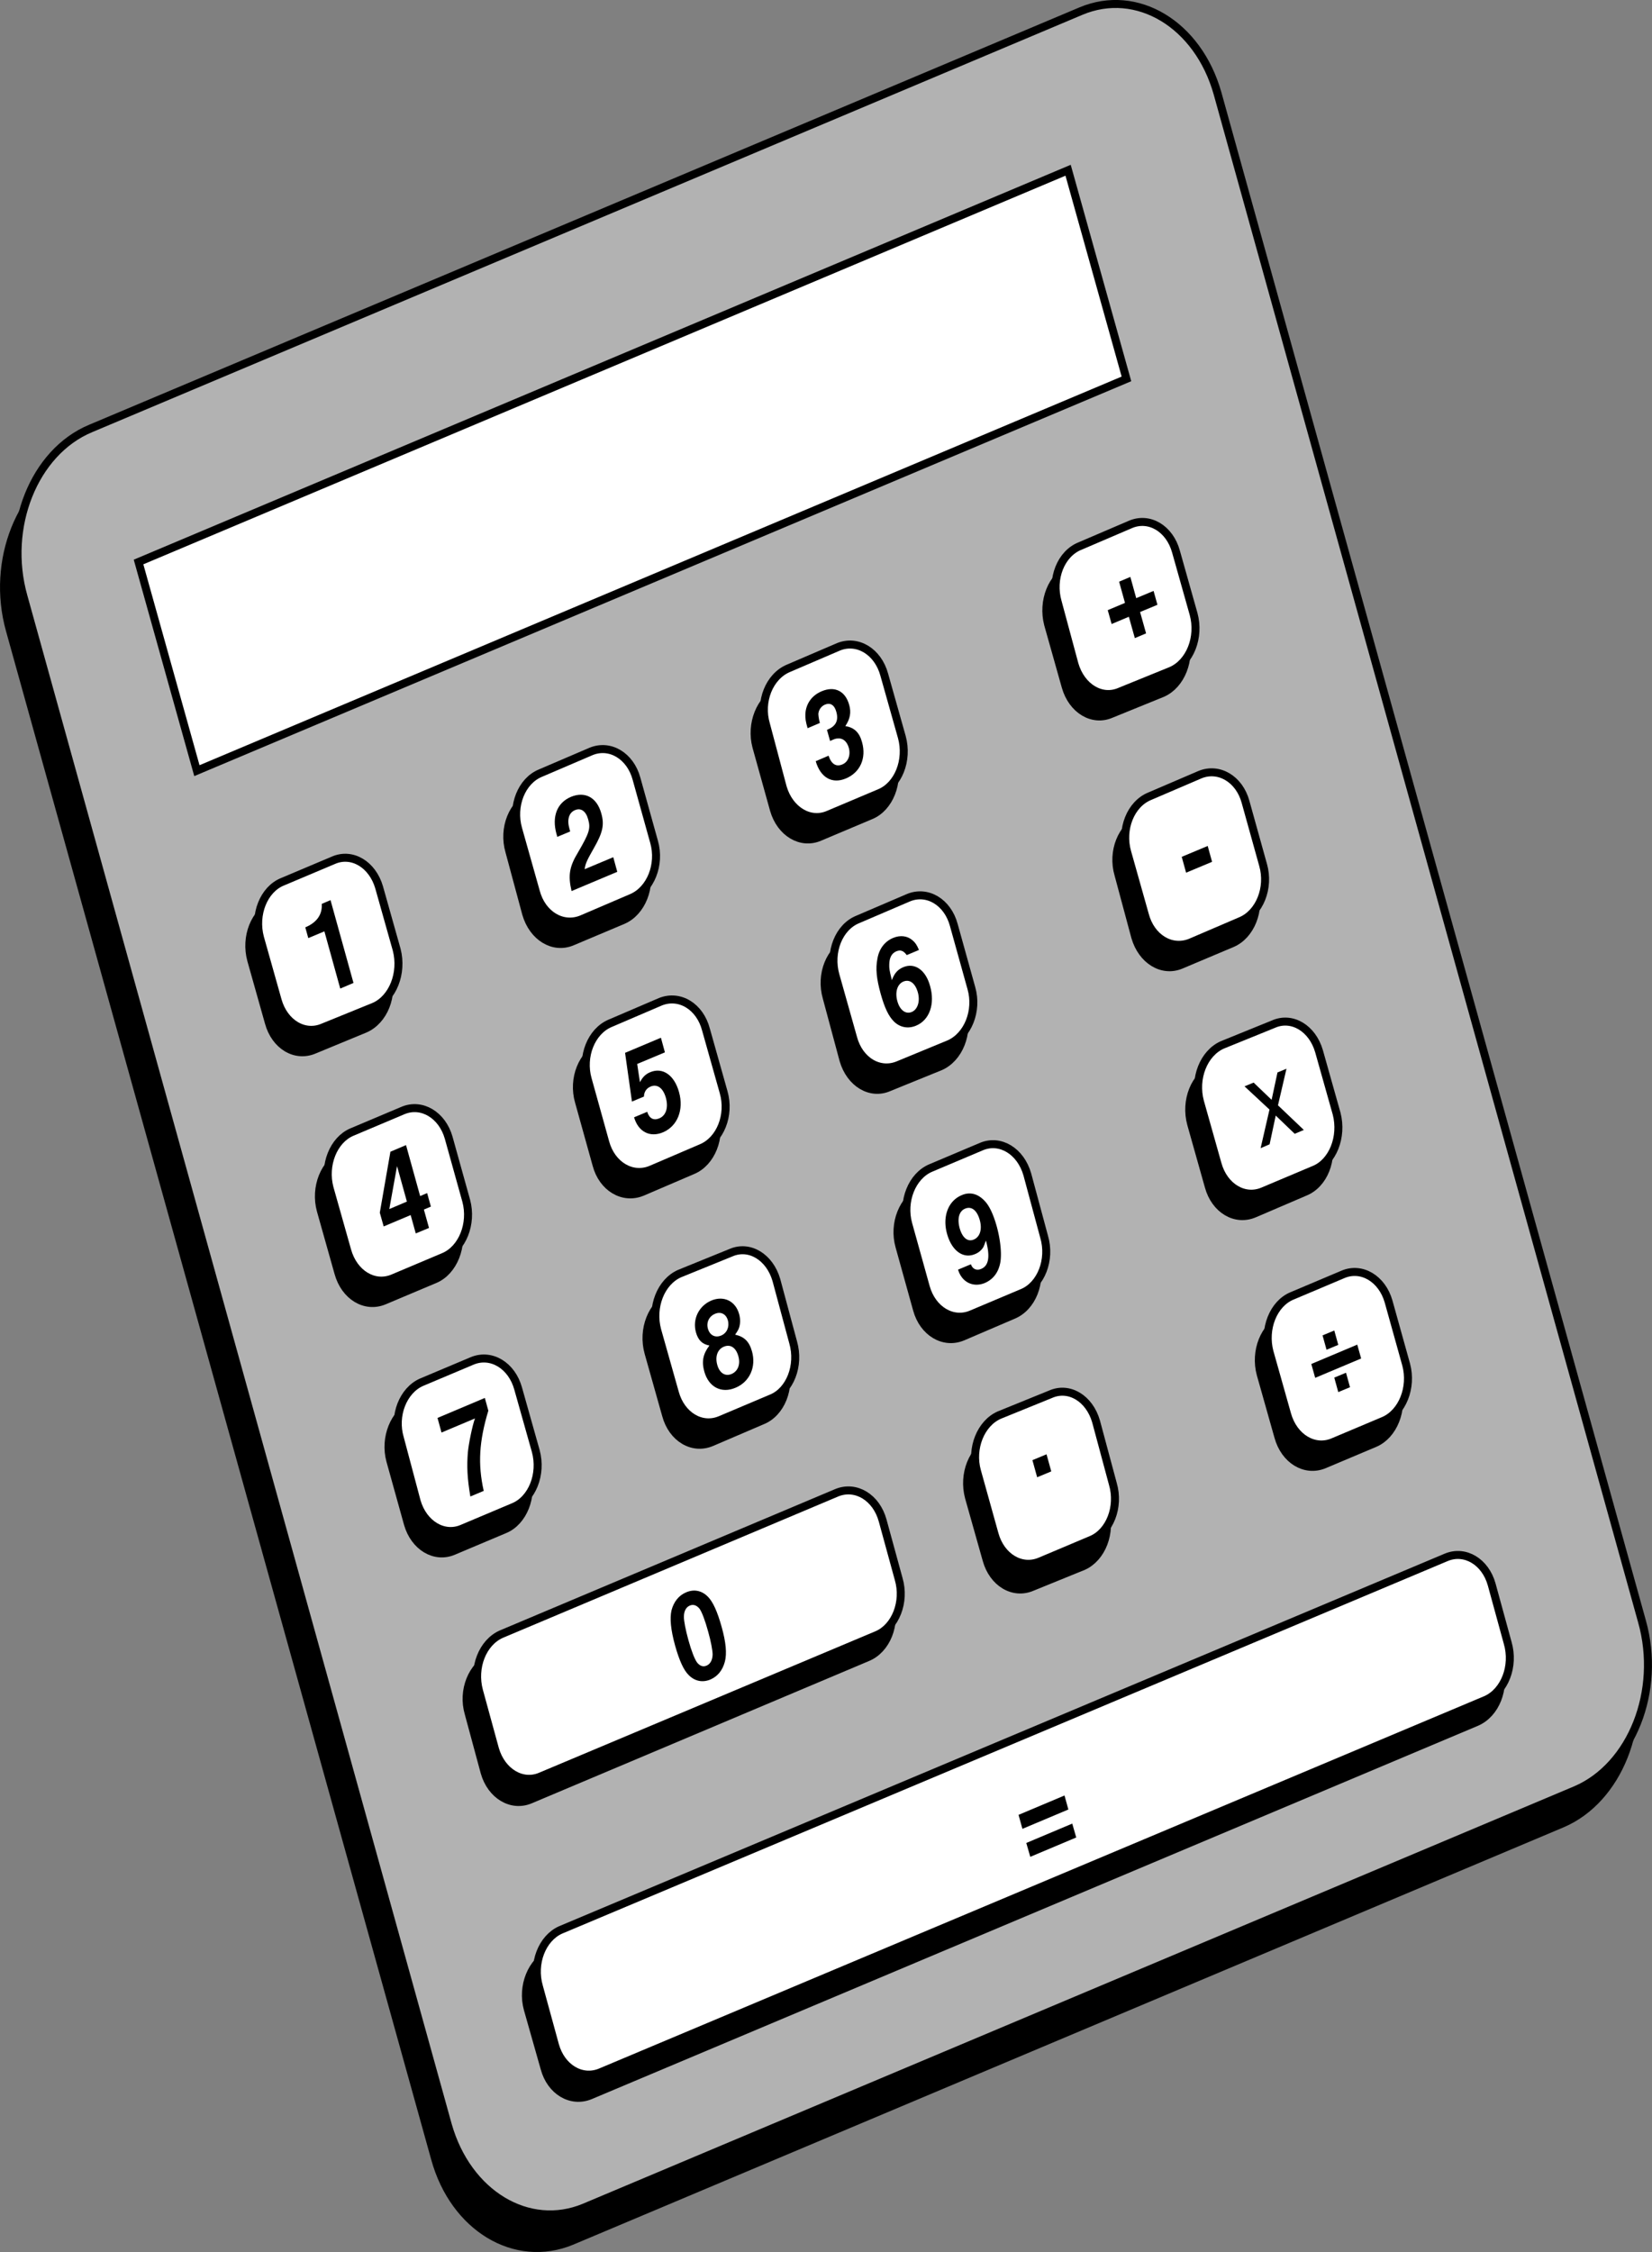
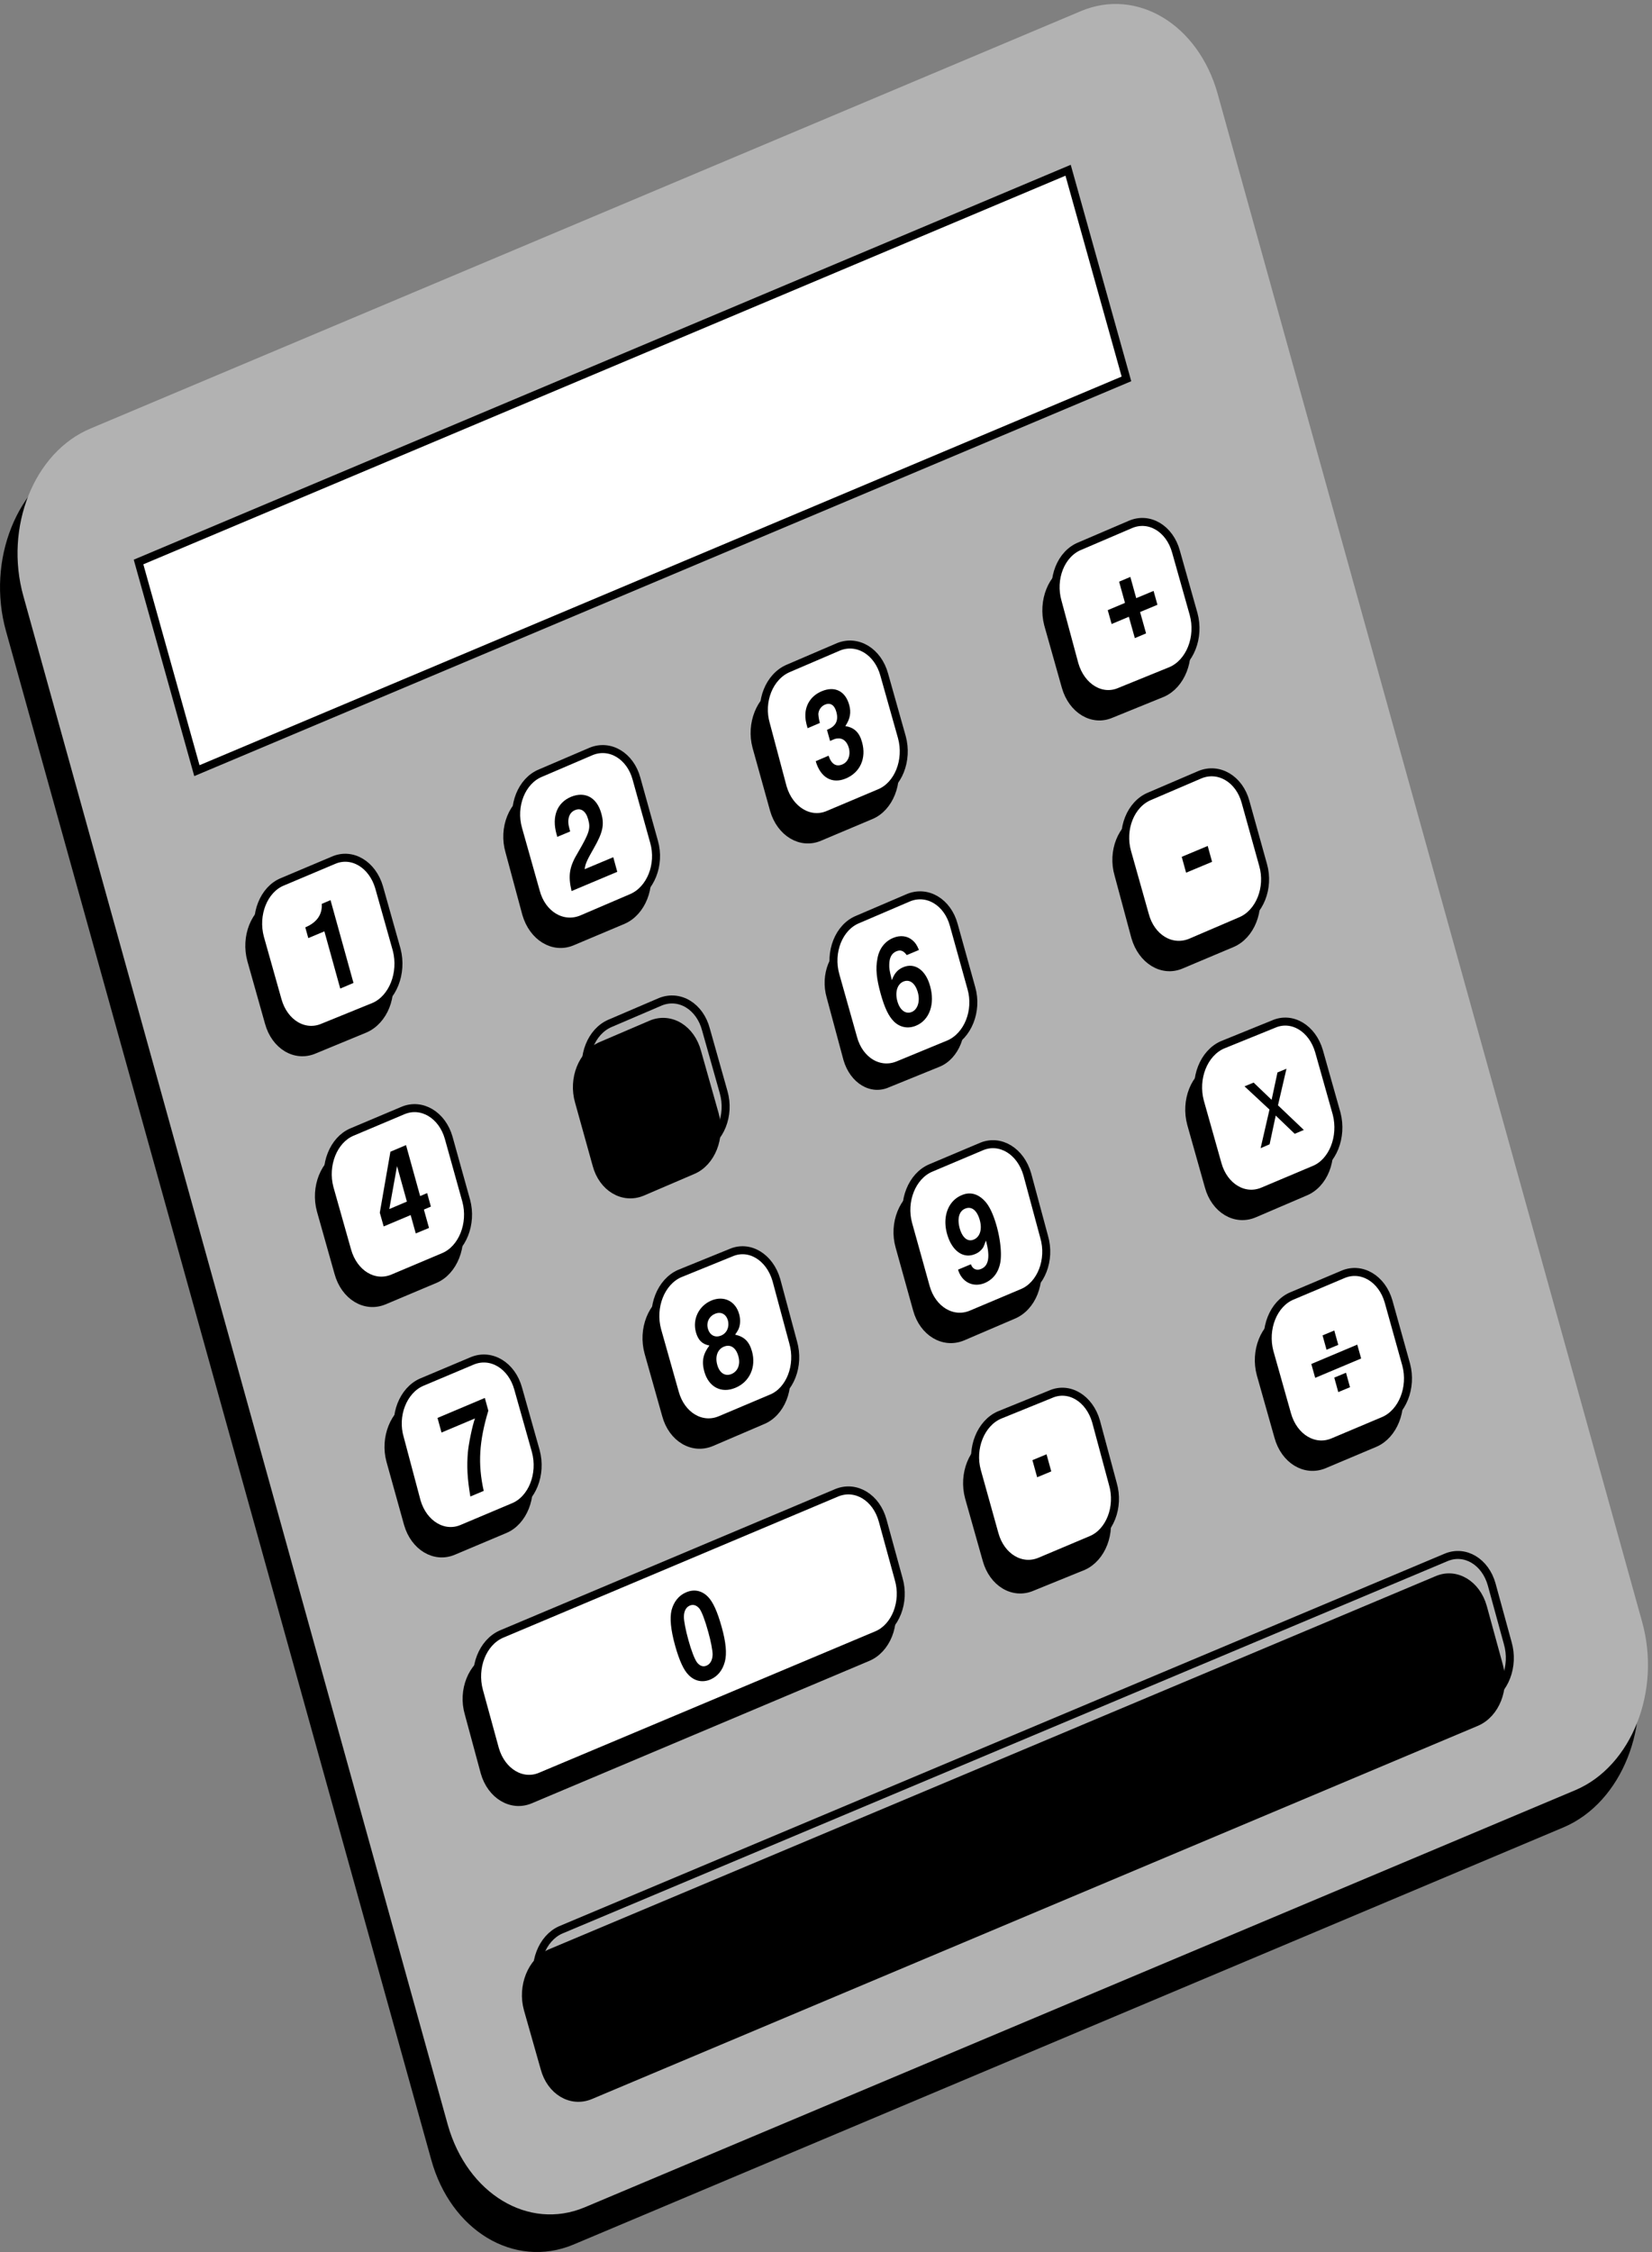
<svg xmlns="http://www.w3.org/2000/svg" xmlns:xlink="http://www.w3.org/1999/xlink" width="206.688" height="281.674">
  <rect width="100%" height="100%" fill="#808080" stroke="none" />
  <defs>
    <path id="a" d="m.844-8.344 1.984 7.156 1.656-.703L1.61-12.25l-1.093.469c.078 1.328-.61 2.328-2.063 2.937l.375 1.344zm0 0" />
    <path id="b" d="M5.578-4.39 2-2.89c.078-.657.25-1.063 1.172-2.672 1.094-1.922 1.312-2.891.906-4.313-.547-1.984-2.031-2.797-3.797-2.063-1.734.735-2.406 2.454-1.812 4.626l.11.375L.187-7.61l-.094-.344C-.234-9.093.03-9.97.797-10.281c.734-.313 1.36.125 1.64 1.156.329 1.14.141 1.703-1.265 4.125C.078-3.203-.094-2.11.359-.156l5.72-2.406zm0 0" />
    <path id="c" d="M1.297-5.703c.64-.281.672-.297.984-.313.625-.062 1.14.391 1.36 1.172.25.907-.079 1.782-.813 2.078-.781.329-1.375-.046-1.719-1.093L-.5-3.172c.594 2.047 2.047 2.89 3.781 2.156 1.781-.75 2.578-2.53 2.016-4.53-.328-1.22-.984-1.845-2.094-2.016.61-.907.75-1.72.485-2.657-.485-1.734-1.813-2.39-3.438-1.703-1.234.516-1.984 1.563-2.047 2.86-.016.546.031.906.281 1.765l1.532-.656c-.141-.563-.172-.844-.188-1.14.047-.516.36-.954.828-1.157.672-.281 1.188.047 1.422.906.297 1.063-.047 1.766-1.031 2.188l-.14.062zm0 0" />
    <path id="d" d="m5.078-6.594-.875.375-1.766-6.375-1.953.828L-.844-4.14l.485 1.72 3.375-1.423.64 2.297 1.656-.687-.64-2.297.875-.375zM2.547-5.53l-2.203.937.969-5.375zm0 0" />
    <path id="e" d="m2.922-12.797-4.485 1.89.86 6.095 1.5-.625c.015-.594.312-1.032.828-1.25.828-.36 1.578.171 1.922 1.421.328 1.204.015 2.188-.813 2.547-.734.313-1.265.016-1.53-.812l-1.641.687C.093-1.03 1.546-.28 3.187-.969c1.797-.765 2.626-2.797 2-5.031-.593-2.14-2.062-3.14-3.609-2.484-.562.234-.937.593-1.281 1.25l-.344-2.282 3.469-1.453zm0 0" />
    <path id="f" d="M3.797-10.547c-.266-.64-.469-.922-.797-1.203-.64-.563-1.531-.688-2.453-.297-1.031.438-1.75 1.36-1.953 2.625-.235 1.203-.11 2.453.406 4.328.5 1.797 1 2.828 1.656 3.485.75.75 1.781.953 2.781.53 1.688-.702 2.391-2.718 1.75-4.968-.546-2-1.921-2.953-3.359-2.344-.687.297-1.094.735-1.422 1.625L.36-6.969c-.25-1-.296-1.312-.28-1.75.015-.86.296-1.406.874-1.656.531-.219.906-.094 1.313.469zM1.844-6.594c.781-.328 1.484.188 1.812 1.344.313 1.11-.015 2.14-.75 2.453-.765.328-1.5-.219-1.812-1.344-.313-1.125-.016-2.125.75-2.453zm0 0" />
    <path id="g" d="m3.39-13-5.921 2.5.5 1.828 4.187-1.765c-.328.89-.797 3.187-.89 4.25-.141 1.734-.079 3.218.312 5.515l1.672-.703c-.75-3.344-.578-6.203.578-10.031Zm0 0" />
    <path id="h" d="M3.297-7.688c.219-.312.312-.468.422-.687.234-.531.265-1.234.078-1.89-.453-1.626-1.922-2.344-3.485-1.688-1.562.672-2.374 2.328-1.921 3.969C-1.33-7-.83-6.5.078-6.328c-.812 1.062-.984 2.016-.64 3.25.546 1.953 2.14 2.781 3.906 2.031 1.765-.734 2.61-2.594 2.062-4.547-.343-1.234-.968-1.843-2.11-2.093ZM.78-10.296c.735-.312 1.39.031 1.61.828.218.797-.125 1.594-.844 1.89-.75.313-1.422-.03-1.656-.859-.22-.78.14-1.546.89-1.859zm1.11 4.11c.828-.344 1.515.125 1.812 1.203.281.984-.047 1.875-.86 2.218-.796.329-1.5-.125-1.78-1.14-.297-1.047.03-1.953.828-2.281Zm0 0" />
    <path id="i" d="M-.219-2.594C.25-1.016 1.671-.328 3.125-.922c1.078-.469 1.734-1.36 1.953-2.625.172-1.094 0-2.781-.453-4.437-.422-1.516-.938-2.625-1.547-3.235-.844-.89-1.844-1.125-2.844-.687-1.687.703-2.437 2.672-1.828 4.844C-1-4.938.438-3.906 1.922-4.547a2.102 2.102 0 0 0 1-.828c.11-.188.156-.375.344-.86.546 2 .359 3.157-.594 3.548-.578.25-1.078.015-1.281-.579zm.875-7.625c.813-.344 1.5.203 1.844 1.438.313 1.14.031 2.094-.75 2.422C1-6.031.328-6.563-.016-7.766c-.328-1.203-.078-2.14.672-2.453Zm0 0" />
    <path id="j" d="M.297-11.938c-.906.376-1.547 1.172-1.828 2.235-.235 1-.11 2.422.453 4.453C-.562-3.422-.016-2.203.609-1.594c.766.782 1.75.969 2.72.563.905-.39 1.53-1.157 1.812-2.235.265-1 .14-2.421-.407-4.359-.53-1.906-1.078-3.11-1.703-3.75-.781-.797-1.75-.984-2.734-.563zM.75-10.28c.438-.188.86-.047 1.219.39.281.375.703 1.47 1.093 2.907.329 1.156.547 2.343.547 2.812-.015.688-.28 1.203-.765 1.406-.438.188-.844.032-1.188-.406C1.375-3.547.953-4.594.578-5.969.234-7.203 0-8.406.016-8.89c0-.687.265-1.187.734-1.39zm0 0" />
    <path id="k" d="m4.672-8.688-5.75 2.422.484 1.75 5.75-2.421zm.969 3.516L-.11-2.75l.5 1.734 5.75-2.421zm0 0" />
    <path id="l" d="M1.938-3.203.171-2.47.765-.33l1.765-.734Zm0 0" />
    <path id="m" d="M5.14-6.906 2.97-6l-.735-2.656-1.406.594.735 2.656-2.157.906.485 1.734 2.156-.906L2.797-1l1.406-.594-.75-2.672 2.172-.906zm0 0" />
    <path id="n" d="M5.156-6.922-.594-4.5l.485 1.734 5.75-2.421zM.813-8.078l.5 1.797 1.468-.61-.5-1.796zM2.28-2.797l.5 1.813 1.469-.61-.5-1.812Zm0 0" />
    <path id="p" d="m2.156-6.484-3.25 1.359.547 1.984L2.703-4.5zm0 0" />
    <path id="o" d="m2.375-5.438 1.063-4.578-1.126.47-.734 3.421-2.25-2.156-1.14.469 3.125 2.906L.202-.078l1.125-.484.766-3.594 2.375 2.281 1.14-.484zm0 0" />
  </defs>
  <path d="M195.435 228.095c7.02-2.985 10.773-12.399 8.398-21l-53.2-191.203c-2.41-8.637-10.062-13.25-17.1-10.297L9.632 57.794c-7.058 2.96-10.808 12.375-8.402 21l53.204 191.2c2.37 8.62 10.027 13.233 17.097 10.3l123.903-52.2" />
  <path fill="none" stroke="#000" d="M195.435 228.095c7.02-2.985 10.773-12.399 8.398-21l-53.2-191.203c-2.41-8.637-10.062-13.25-17.1-10.297L9.632 57.794c-7.058 2.96-10.808 12.375-8.402 21l53.204 191.2c2.37 8.62 10.027 13.233 17.097 10.3zm0 0" />
  <path fill="#b2b2b2" d="M197.134 223.892c6.996-2.989 10.75-12.403 8.3-21.098l-53.1-191.102c-2.434-8.644-10.086-13.257-17.102-10.3L11.333 53.595c-7.082 2.953-10.832 12.367-8.398 21l53.097 191.199c2.45 8.613 10.102 13.226 17.102 10.3l124-52.202" />
-   <path fill="none" stroke="#000" d="M197.134 223.892c6.996-2.989 10.75-12.403 8.3-21.098l-53.1-191.102c-2.434-8.644-10.086-13.257-17.102-10.3L11.333 53.595c-7.082 2.953-10.832 12.367-8.398 21l53.097 191.199c2.45 8.613 10.102 13.226 17.102 10.3zm0 0" />
  <path d="M45.634 128.692c2.387-1.023 3.637-4.16 2.8-7l-2.101-7.898c-.844-2.863-3.395-4.402-5.7-3.402l-6.402 2.703c-2.351.953-3.597 4.09-2.796 7l2.199 7.797c.781 2.894 3.332 4.433 5.699 3.402l6.3-2.602" />
  <path fill="none" stroke="#000" d="M45.634 128.692c2.387-1.023 3.637-4.16 2.8-7l-2.101-7.898c-.844-2.863-3.395-4.402-5.7-3.402l-6.402 2.703c-2.351.953-3.597 4.09-2.796 7l2.199 7.797c.781 2.894 3.332 4.433 5.699 3.402zm0 0" />
  <path d="M77.935 115.095c2.343-1.008 3.593-4.149 2.796-7l-2.199-7.903c-.789-2.847-3.34-4.386-5.699-3.398l-6.3 2.7c-2.395.968-3.645 4.109-2.802 7l2.102 7.8c.84 2.91 3.39 4.445 5.7 3.5l6.402-2.7" />
  <path fill="none" stroke="#000" d="M77.935 115.095c2.343-1.008 3.593-4.149 2.796-7l-2.199-7.903c-.789-2.847-3.34-4.386-5.699-3.398l-6.3 2.7c-2.395.968-3.645 4.108-2.802 7l2.102 7.8c.84 2.91 3.39 4.445 5.7 3.5zm0 0" />
  <path d="M108.935 101.993c2.328-.957 3.578-4.094 2.796-7l-2.199-7.8c-.804-2.895-3.355-4.434-5.699-3.4l-6.398 2.599c-2.313 1.023-3.563 4.16-2.801 7l2.199 7.902c.824 2.86 3.375 4.398 5.7 3.398l6.402-2.699" />
  <path fill="none" stroke="#000" d="M108.935 101.993c2.328-.957 3.578-4.094 2.796-7l-2.199-7.8c-.804-2.895-3.355-4.434-5.699-3.4l-6.398 2.599c-2.313 1.023-3.563 4.16-2.801 7l2.199 7.902c.824 2.86 3.375 4.398 5.7 3.398zm0 0" />
  <path d="M145.435 86.692c2.328-1.027 3.578-4.164 2.796-7.097l-2.199-7.801c-.804-2.867-3.355-4.406-5.699-3.402l-6.398 2.703c-2.313.949-3.563 4.086-2.801 7l2.199 7.797c.824 2.89 3.375 4.43 5.7 3.402l6.402-2.602" />
  <path fill="none" stroke="#000" d="M145.435 86.692c2.328-1.027 3.578-4.164 2.796-7.097l-2.199-7.801c-.804-2.867-3.355-4.406-5.699-3.402l-6.398 2.703c-2.313.949-3.563 4.086-2.801 7l2.199 7.797c.824 2.89 3.375 4.43 5.7 3.402zm0 0" />
  <path d="M54.435 159.993c2.3-.988 3.55-4.129 2.796-7l-2.199-7.8c-.828-2.93-3.379-4.47-5.699-3.5l-6.398 2.699c-2.336.988-3.586 4.128-2.801 7l2.199 7.8c.797 2.93 3.352 4.465 5.7 3.5l6.402-2.699" />
  <path fill="none" stroke="#000" d="M54.435 159.993c2.3-.988 3.55-4.129 2.796-7l-2.199-7.8c-.828-2.93-3.379-4.47-5.699-3.5l-6.398 2.699c-2.336.988-3.586 4.128-2.801 7l2.199 7.8c.797 2.93 3.352 4.465 5.7 3.5zm0 0" />
  <path d="M86.634 146.392c2.36-.973 3.61-4.114 2.8-7l-2.203-7.797c-.77-2.914-3.32-4.453-5.699-3.5l-6.3 2.699c-2.376 1.004-3.626 4.14-2.797 7l2.199 7.898c.754 2.844 3.304 4.383 5.699 3.403l6.3-2.703" />
  <path fill="none" stroke="#000" d="M86.634 146.392c2.36-.973 3.61-4.114 2.8-7l-2.203-7.797c-.77-2.914-3.32-4.453-5.699-3.5l-6.3 2.699c-2.376 1.004-3.626 4.14-2.797 7l2.199 7.898c.754 2.844 3.304 4.383 5.699 3.403zm0 0" />
  <path d="M117.634 133.392c2.344-1.02 3.594-4.16 2.8-7l-2.203-7.899c-.789-2.863-3.34-4.398-5.699-3.398l-6.3 2.699c-2.391.953-3.641 4.094-2.797 7l2.097 7.8c.84 2.895 3.39 4.43 5.7 3.4l6.402-2.602" />
-   <path fill="none" stroke="#000" d="M117.634 133.392c2.344-1.02 3.594-4.16 2.8-7l-2.203-7.899c-.789-2.863-3.34-4.398-5.699-3.398l-6.3 2.699c-2.391.953-3.641 4.094-2.797 7l2.097 7.8c.84 2.895 3.39 4.43 5.7 3.4zm0 0" />
  <path d="M154.134 117.993c2.344-.992 3.594-4.133 2.8-7l-2.203-7.898c-.785-2.836-3.335-4.375-5.699-3.403l-6.3 2.7c-2.391.984-3.641 4.125-2.797 7l2.097 7.8c.84 2.926 3.39 4.461 5.7 3.5l6.402-2.699" />
  <path fill="none" stroke="#000" d="M154.134 117.993c2.344-.992 3.594-4.133 2.8-7l-2.203-7.898c-.785-2.836-3.335-4.375-5.699-3.403l-6.3 2.7c-2.391.984-3.641 4.125-2.797 7l2.097 7.8c.84 2.926 3.39 4.461 5.7 3.5zm0 0" />
  <path d="M63.134 191.294c2.32-.957 3.57-4.094 2.8-7l-2.203-7.8c-.812-2.895-3.363-4.434-5.699-3.4l-6.398 2.598c-2.32 1.024-3.57 4.16-2.801 7l2.2 7.903c.816 2.86 3.366 4.398 5.698 3.398l6.403-2.7" />
  <path fill="none" stroke="#000" d="M63.134 191.294c2.32-.957 3.57-4.094 2.8-7l-2.203-7.8c-.812-2.895-3.363-4.434-5.699-3.4l-6.398 2.598c-2.32 1.024-3.57 4.16-2.801 7l2.2 7.903c.816 2.86 3.366 4.398 5.698 3.398zm0 0" />
  <path d="M95.333 177.692c2.379-.937 3.629-4.078 2.8-7l-2.198-7.8c-.758-2.88-3.309-4.418-5.704-3.399l-6.296 2.602c-2.364 1.035-3.614 4.172-2.801 7.097l2.199 7.801c.773 2.879 3.32 4.414 5.7 3.399l6.3-2.7" />
  <path fill="none" stroke="#000" d="M95.333 177.692c2.379-.937 3.629-4.078 2.8-7l-2.198-7.8c-.758-2.88-3.309-4.418-5.704-3.399l-6.296 2.602c-2.364 1.035-3.614 4.172-2.801 7.097l2.199 7.801c.773 2.879 3.32 4.414 5.7 3.399zm0 0" />
  <path d="M126.731 164.493c2.387-.969 3.637-4.105 2.801-7l-2.097-7.8c-.852-2.907-3.403-4.446-5.704-3.5l-6.398 2.699c-2.355 1.011-3.605 4.152-2.8 7l2.198 7.902c.782 2.851 3.332 4.387 5.704 3.398l6.296-2.699" />
  <path fill="none" stroke="#000" d="M126.731 164.493c2.387-.969 3.637-4.105 2.801-7l-2.097-7.8c-.852-2.907-3.403-4.446-5.704-3.5l-6.398 2.699c-2.355 1.011-3.605 4.152-2.8 7l2.198 7.902c.782 2.851 3.332 4.387 5.704 3.398zm0 0" />
  <path d="M163.231 149.095c2.387-.942 3.637-4.078 2.801-7l-2.097-7.801c-.848-2.879-3.399-4.418-5.704-3.402l-6.398 2.703c-2.352.937-3.602 4.074-2.8 7l2.198 7.797c.782 2.878 3.332 4.418 5.704 3.402l6.296-2.7" />
  <path fill="none" stroke="#000" d="M163.231 149.095c2.387-.942 3.637-4.078 2.801-7l-2.097-7.801c-.848-2.879-3.399-4.418-5.704-3.402l-6.398 2.703c-2.352.937-3.602 4.074-2.8 7l2.198 7.797c.782 2.878 3.332 4.418 5.704 3.402zm0 0" />
  <path d="M135.532 195.892c2.301-1.032 3.551-4.168 2.7-7.098l-2.098-7.8c-.832-2.872-3.383-4.411-5.7-3.4l-6.402 2.7c-2.336.941-3.586 4.082-2.8 7l2.203 7.8c.793 2.884 3.343 4.423 5.699 3.4l6.398-2.602" />
  <path fill="none" stroke="#000" d="M135.532 195.892c2.301-1.032 3.551-4.168 2.7-7.098l-2.098-7.8c-.832-2.872-3.383-4.411-5.7-3.4l-6.402 2.7c-2.336.941-3.586 4.082-2.8 7l2.203 7.8c.793 2.884 3.343 4.423 5.699 3.4zm0 0" />
  <path d="M172.032 180.493c2.305-1.004 3.555-4.144 2.801-7l-2.2-7.898c-.831-2.848-3.382-4.383-5.698-3.403l-6.403 2.7c-2.336.972-3.586 4.113-2.8 7l2.203 7.8c.796 2.914 3.343 4.453 5.699 3.5l6.398-2.699" />
  <path fill="none" stroke="#000" d="M172.032 180.493c2.305-1.004 3.555-4.144 2.801-7l-2.2-7.898c-.831-2.848-3.382-4.383-5.698-3.403l-6.403 2.7c-2.336.972-3.586 4.113-2.8 7l2.203 7.8c.796 2.914 3.343 4.453 5.699 3.5zm0 0" />
  <path d="M108.532 207.294c2.38-.98 3.63-4.117 2.801-7l-2-7.3c-.809-2.9-3.36-4.434-5.7-3.4l-42.198 17.7c-2.38 1.023-3.63 4.164-2.801 7l2 7.398c.808 2.844 3.36 4.383 5.699 3.403l42.2-17.801" />
  <path fill="none" stroke="#000" d="M108.532 207.294c2.38-.98 3.63-4.117 2.801-7l-2-7.3c-.809-2.9-3.36-4.434-5.7-3.4l-42.198 17.7c-2.38 1.023-3.63 4.164-2.801 7l2 7.398c.808 2.844 3.36 4.383 5.699 3.403zm0 0" />
  <path fill="#fff" d="M109.731 204.493c2.297-.984 3.547-4.121 2.704-7l-2-7.3c-.793-2.903-3.344-4.438-5.704-3.5l-42 17.699c-2.351 1.03-3.597 4.171-2.796 7.101l2 7.3c.836 2.849 3.386 4.388 5.699 3.4l42.097-17.7" />
  <path fill="none" stroke="#000" d="M109.731 204.493c2.297-.984 3.547-4.121 2.704-7l-2-7.3c-.793-2.903-3.344-4.438-5.704-3.5l-42 17.699c-2.351 1.03-3.597 4.171-2.796 7.101l2 7.3c.836 2.849 3.386 4.388 5.699 3.4zm0 0" />
  <path d="M184.731 215.392c2.387-1.032 3.637-4.168 2.801-7.098l-2-7.3c-.804-2.852-3.355-4.391-5.699-3.4l-111 46.7c-2.332 1.023-3.582 4.164-2.8 7l2.1 7.398c.759 2.844 3.305 4.383 5.7 3.403l110.898-46.703" />
  <path fill="none" stroke="#000" d="M184.731 215.392c2.387-1.032 3.637-4.168 2.801-7.098l-2-7.3c-.804-2.852-3.355-4.391-5.699-3.4l-111 46.7c-2.332 1.023-3.582 4.164-2.8 7l2.1 7.398c.759 2.844 3.305 4.383 5.7 3.403zm0 0" />
-   <path fill="#fff" d="M185.935 212.595c2.3-1.04 3.55-4.176 2.699-7.102l-2-7.3c-.79-2.856-3.34-4.391-5.7-3.4l-110.8 46.599c-2.305 1.035-3.555 4.171-2.7 7.101l2 7.3c.786 2.852 3.337 4.388 5.7 3.4l110.8-46.598" />
  <path fill="none" stroke="#000" d="M185.935 212.595c2.3-1.04 3.55-4.176 2.699-7.102l-2-7.3c-.79-2.856-3.34-4.391-5.7-3.4l-110.8 46.599c-2.305 1.035-3.555 4.171-2.7 7.101l2 7.3c.786 2.852 3.337 4.388 5.7 3.4zm0 0" />
  <path fill="#fff" d="m133.634 21.294 7.3 26.098-116.3 49-7.301-26.098 116.3-49" />
  <path fill="none" stroke="#000" d="m133.634 21.294 7.3 26.098-116.3 49-7.301-26.098zm0 0" />
  <path fill="#fff" d="M46.833 125.892c2.305-1.028 3.555-4.164 2.8-7.098l-2.198-7.8c-.832-2.868-3.38-4.407-5.704-3.4l-6.398 2.7c-2.336.95-3.586 4.086-2.8 7l2.198 7.8c.801 2.887 3.352 4.426 5.704 3.4l6.398-2.602" />
  <path fill="none" stroke="#000" d="M46.833 125.892c2.305-1.028 3.555-4.164 2.8-7.098l-2.198-7.8c-.832-2.868-3.38-4.407-5.704-3.4l-6.398 2.7c-2.336.95-3.586 4.086-2.8 7l2.198 7.8c.801 2.887 3.352 4.426 5.704 3.4zm0 0" />
  <path fill="#fff" d="M79.032 112.294c2.364-1.012 3.614-4.152 2.801-7l-2.2-7.902c-.773-2.852-3.323-4.387-5.698-3.399l-6.301 2.7c-2.38.964-3.63 4.105-2.801 7l2.2 7.8c.757 2.906 3.308 4.442 5.698 3.5l6.301-2.7" />
  <path fill="none" stroke="#000" d="M79.032 112.294c2.364-1.012 3.614-4.152 2.801-7l-2.2-7.902c-.773-2.852-3.323-4.387-5.698-3.399l-6.301 2.7c-2.38.964-3.63 4.105-2.801 7l2.2 7.8c.757 2.906 3.308 4.442 5.698 3.5zm0 0" />
  <path fill="#fff" d="M110.032 99.192c2.348-.96 3.598-4.097 2.801-7l-2.2-7.8c-.788-2.899-3.339-4.438-5.698-3.5l-6.301 2.703c-2.395 1.015-3.645 4.156-2.801 7l2.102 7.898c.84 2.856 3.39 4.395 5.699 3.399l6.398-2.7" />
  <path fill="none" stroke="#000" d="M110.032 99.192c2.348-.96 3.598-4.097 2.801-7l-2.2-7.8c-.788-2.899-3.339-4.438-5.698-3.5l-6.301 2.703c-2.395 1.015-3.645 4.156-2.801 7l2.102 7.898c.84 2.856 3.39 4.395 5.699 3.399zm0 0" />
  <path fill="#fff" d="M146.532 83.892c2.348-1.032 3.598-4.168 2.801-7.098l-2.2-7.8c-.788-2.872-3.339-4.411-5.698-3.4l-6.301 2.7c-2.395.945-3.645 4.082-2.801 7l2.102 7.8c.84 2.884 3.39 4.423 5.699 3.4l6.398-2.602" />
  <path fill="none" stroke="#000" d="M146.532 83.892c2.348-1.032 3.598-4.168 2.801-7.098l-2.2-7.8c-.788-2.872-3.339-4.411-5.698-3.4l-6.301 2.7c-2.395.945-3.645 4.082-2.801 7l2.102 7.8c.84 2.883 3.39 4.423 5.699 3.4zm0 0" />
  <path fill="#fff" d="M55.532 157.192c2.32-.992 3.57-4.132 2.801-7l-2.2-7.898c-.812-2.836-3.362-4.371-5.698-3.402l-6.403 2.703c-2.316.98-3.566 4.12-2.8 7l2.203 7.797c.812 2.925 3.363 4.464 5.699 3.5l6.398-2.7" />
  <path fill="none" stroke="#000" d="M55.532 157.192c2.32-.992 3.57-4.132 2.801-7l-2.2-7.898c-.812-2.836-3.362-4.371-5.698-3.402l-6.403 2.703c-2.316.98-3.566 4.12-2.8 7l2.203 7.797c.812 2.925 3.363 4.464 5.699 3.5zm0 0" />
-   <path fill="#fff" d="M87.731 143.595c2.38-.98 3.63-4.117 2.801-7l-2.199-7.801c-.758-2.918-3.309-4.457-5.7-3.5l-6.3 2.7c-2.36 1-3.61 4.136-2.8 7l2.198 7.898c.774 2.84 3.325 4.378 5.704 3.402l6.296-2.7" />
  <path fill="none" stroke="#000" d="M87.731 143.595c2.38-.98 3.63-4.117 2.801-7l-2.199-7.801c-.758-2.918-3.309-4.457-5.7-3.5l-6.3 2.7c-2.36 1-3.61 4.136-2.8 7l2.198 7.898c.774 2.84 3.325 4.378 5.704 3.402zm0 0" />
  <path fill="#fff" d="M118.731 130.595c2.364-1.028 3.614-4.168 2.801-7l-2.199-7.903c-.773-2.863-3.324-4.402-5.7-3.398l-6.3 2.7c-2.379.948-3.629 4.089-2.8 7l2.198 7.8c.758 2.89 3.31 4.43 5.704 3.398l6.296-2.597" />
-   <path fill="none" stroke="#000" d="M118.731 130.595c2.364-1.028 3.614-4.168 2.801-7l-2.199-7.903c-.773-2.863-3.324-4.402-5.7-3.398l-6.3 2.7c-2.379.948-3.629 4.089-2.8 7l2.198 7.8c.758 2.89 3.31 4.43 5.704 3.398zm0 0" />
+   <path fill="none" stroke="#000" d="M118.731 130.595c2.364-1.028 3.614-4.168 2.801-7l-2.199-7.903c-.773-2.863-3.324-4.402-5.7-3.398l-6.3 2.7c-2.379.948-3.629 4.089-2.8 7l2.198 7.8c.758 2.89 3.31 4.43 5.704 3.398z" />
  <path fill="#fff" d="M155.231 115.192c2.364-.996 3.614-4.136 2.801-7l-2.199-7.898c-.773-2.84-3.32-4.375-5.7-3.402l-6.3 2.703c-2.379.976-3.629 4.117-2.8 7l2.198 7.797c.758 2.921 3.31 4.46 5.704 3.5l6.296-2.7" />
  <path fill="none" stroke="#000" d="M155.231 115.192c2.364-.996 3.614-4.136 2.801-7l-2.199-7.898c-.773-2.84-3.32-4.375-5.7-3.402l-6.3 2.703c-2.379.976-3.629 4.117-2.8 7l2.198 7.797c.758 2.921 3.31 4.46 5.704 3.5zm0 0" />
  <path fill="#fff" d="M64.231 188.493c2.34-.96 3.59-4.098 2.801-7l-2.199-7.8c-.797-2.9-3.348-4.438-5.7-3.5l-6.402 2.699c-2.3 1.02-3.55 4.156-2.699 7l2.102 7.902c.832 2.855 3.383 4.394 5.699 3.398l6.398-2.699" />
  <path fill="none" stroke="#000" d="M64.231 188.493c2.34-.96 3.59-4.098 2.801-7l-2.199-7.8c-.797-2.9-3.348-4.438-5.7-3.5l-6.402 2.699c-2.3 1.02-3.55 4.156-2.699 7l2.102 7.902c.832 2.855 3.383 4.394 5.699 3.398zm0 0" />
  <path fill="#fff" d="M96.532 174.892c2.293-.942 3.543-4.082 2.7-7l-2.098-7.797c-.84-2.887-3.39-4.422-5.7-3.403l-6.402 2.602c-2.344 1.031-3.594 4.172-2.8 7.098l2.203 7.8c.785 2.875 3.336 4.41 5.699 3.403l6.398-2.703" />
  <path fill="none" stroke="#000" d="M96.532 174.892c2.293-.942 3.543-4.082 2.7-7l-2.098-7.797c-.84-2.887-3.39-4.422-5.7-3.403l-6.402 2.602c-2.344 1.031-3.594 4.172-2.8 7.098l2.203 7.8c.785 2.875 3.336 4.41 5.699 3.403zm0 0" />
  <path fill="#fff" d="M127.935 161.692c2.3-.968 3.55-4.109 2.699-7l-2.102-7.8c-.832-2.91-3.383-4.45-5.699-3.5l-6.398 2.703c-2.34 1.004-3.59 4.144-2.801 7l2.199 7.898c.797 2.848 3.348 4.387 5.7 3.399l6.402-2.7" />
  <path fill="none" stroke="#000" d="M127.935 161.692c2.3-.968 3.55-4.109 2.699-7l-2.102-7.8c-.832-2.91-3.383-4.45-5.699-3.5l-6.398 2.703c-2.34 1.004-3.59 4.144-2.801 7l2.199 7.898c.797 2.848 3.348 4.387 5.7 3.399zm0 0" />
  <path fill="#fff" d="M164.435 146.294c2.3-.945 3.55-4.082 2.796-7l-2.199-7.8c-.832-2.884-3.383-4.423-5.699-3.4l-6.398 2.598c-2.336 1.035-3.586 4.172-2.801 7.102l2.199 7.8c.797 2.876 3.348 4.41 5.7 3.4l6.402-2.7" />
  <path fill="none" stroke="#000" d="M164.435 146.294c2.3-.945 3.55-4.082 2.796-7l-2.199-7.8c-.832-2.884-3.383-4.423-5.699-3.4l-6.398 2.598c-2.336 1.035-3.586 4.172-2.801 7.102l2.199 7.8c.797 2.876 3.348 4.41 5.7 3.4zm0 0" />
  <path fill="#fff" d="M136.532 192.595c2.301-.957 3.551-4.094 2.7-7l-2.098-7.801c-.832-2.895-3.383-4.434-5.7-3.402l-6.402 2.601c-2.336 1.024-3.586 4.16-2.8 7l2.203 7.899c.793 2.863 3.343 4.402 5.699 3.402l6.398-2.7" />
  <path fill="none" stroke="#000" d="M136.532 192.595c2.301-.957 3.551-4.094 2.7-7l-2.098-7.801c-.832-2.895-3.383-4.434-5.7-3.402l-6.402 2.601c-2.336 1.024-3.586 4.16-2.8 7l2.203 7.899c.793 2.863 3.343 4.402 5.699 3.402zm0 0" />
  <path fill="#fff" d="M173.134 177.692c2.316-1.007 3.566-4.144 2.8-7l-2.203-7.898c-.812-2.852-3.363-4.387-5.699-3.402l-6.398 2.703c-2.32.968-3.57 4.105-2.801 7l2.2 7.797c.812 2.91 3.363 4.449 5.698 3.5l6.403-2.7" />
  <path fill="none" stroke="#000" d="M173.134 177.692c2.316-1.007 3.566-4.144 2.8-7l-2.203-7.898c-.812-2.852-3.363-4.387-5.699-3.402l-6.398 2.703c-2.32.968-3.57 4.105-2.801 7l2.2 7.797c.812 2.91 3.363 4.449 5.698 3.5zm0 0" />
  <use xlink:href="#a" width="100%" height="100%" x="44.534" y="129.717" transform="translate(-4.792 -4.882)" />
  <use xlink:href="#b" width="100%" height="100%" x="75.942" y="116.49" transform="translate(-4.792 -4.882)" />
  <use xlink:href="#c" width="100%" height="100%" x="107.35" y="103.263" transform="translate(-4.792 -4.882)" />
  <use xlink:href="#d" width="100%" height="100%" x="53.154" y="160.702" transform="translate(-4.792 -4.882)" />
  <use xlink:href="#e" width="100%" height="100%" x="84.56" y="147.476" transform="translate(-4.792 -4.882)" />
  <use xlink:href="#f" width="100%" height="100%" x="115.969" y="134.249" transform="translate(-4.792 -4.882)" />
  <use xlink:href="#g" width="100%" height="100%" x="62.062" y="192.733" transform="translate(-4.792 -4.882)" />
  <use xlink:href="#h" width="100%" height="100%" x="93.471" y="179.506" transform="translate(-4.792 -4.882)" />
  <use xlink:href="#i" width="100%" height="100%" x="124.878" y="166.279" transform="translate(-4.792 -4.882)" />
  <use xlink:href="#j" width="100%" height="100%" x="90.342" y="215.984" transform="translate(-4.792 -4.882)" />
  <use xlink:href="#k" width="100%" height="100%" x="133.304" y="238.146" transform="translate(-4.792 -4.882)" />
  <use xlink:href="#l" width="100%" height="100%" x="133.79" y="189.985" transform="translate(-4.792 -4.882)" />
  <use xlink:href="#m" width="100%" height="100%" x="143.979" y="85.698" transform="translate(-4.792 -4.882)" />
  <use xlink:href="#n" width="100%" height="100%" x="169.448" y="179.986" transform="translate(-4.792 -4.882)" />
  <use xlink:href="#o" width="100%" height="100%" x="162.31" y="148.571" transform="translate(-4.792 -4.882)" />
  <use xlink:href="#p" width="100%" height="100%" x="153.736" y="117.177" transform="translate(-4.792 -4.882)" />
</svg>